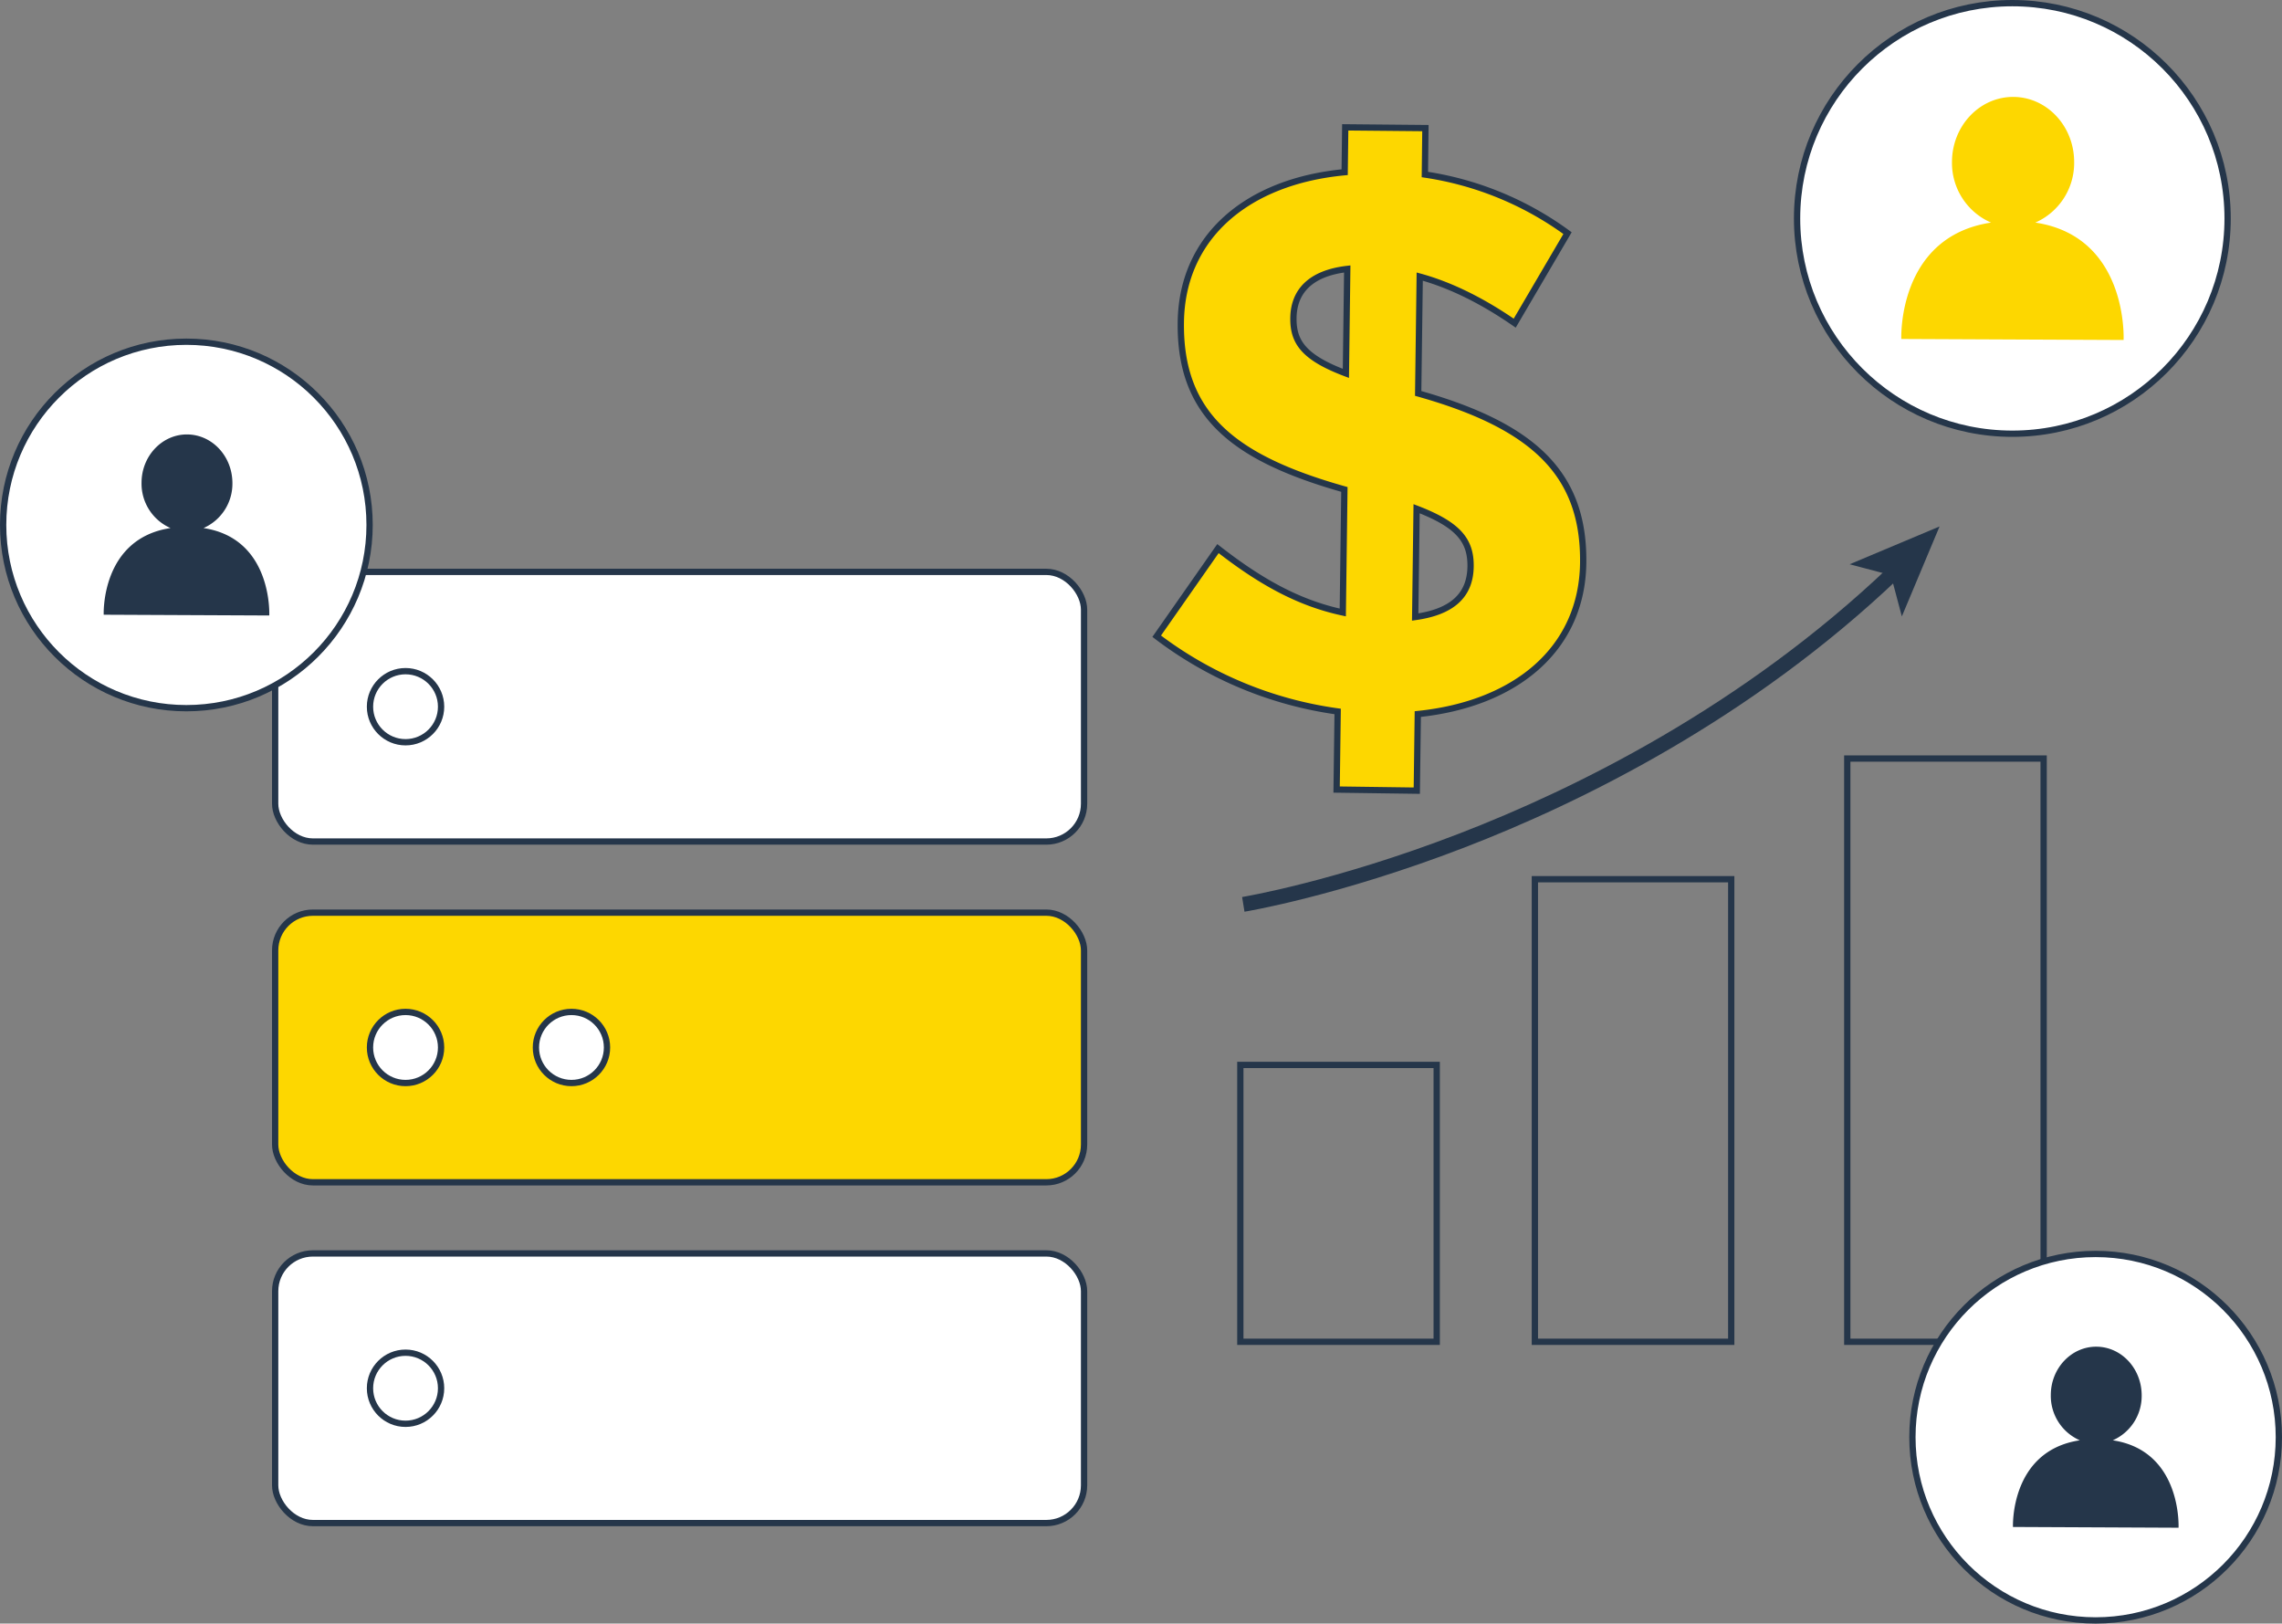
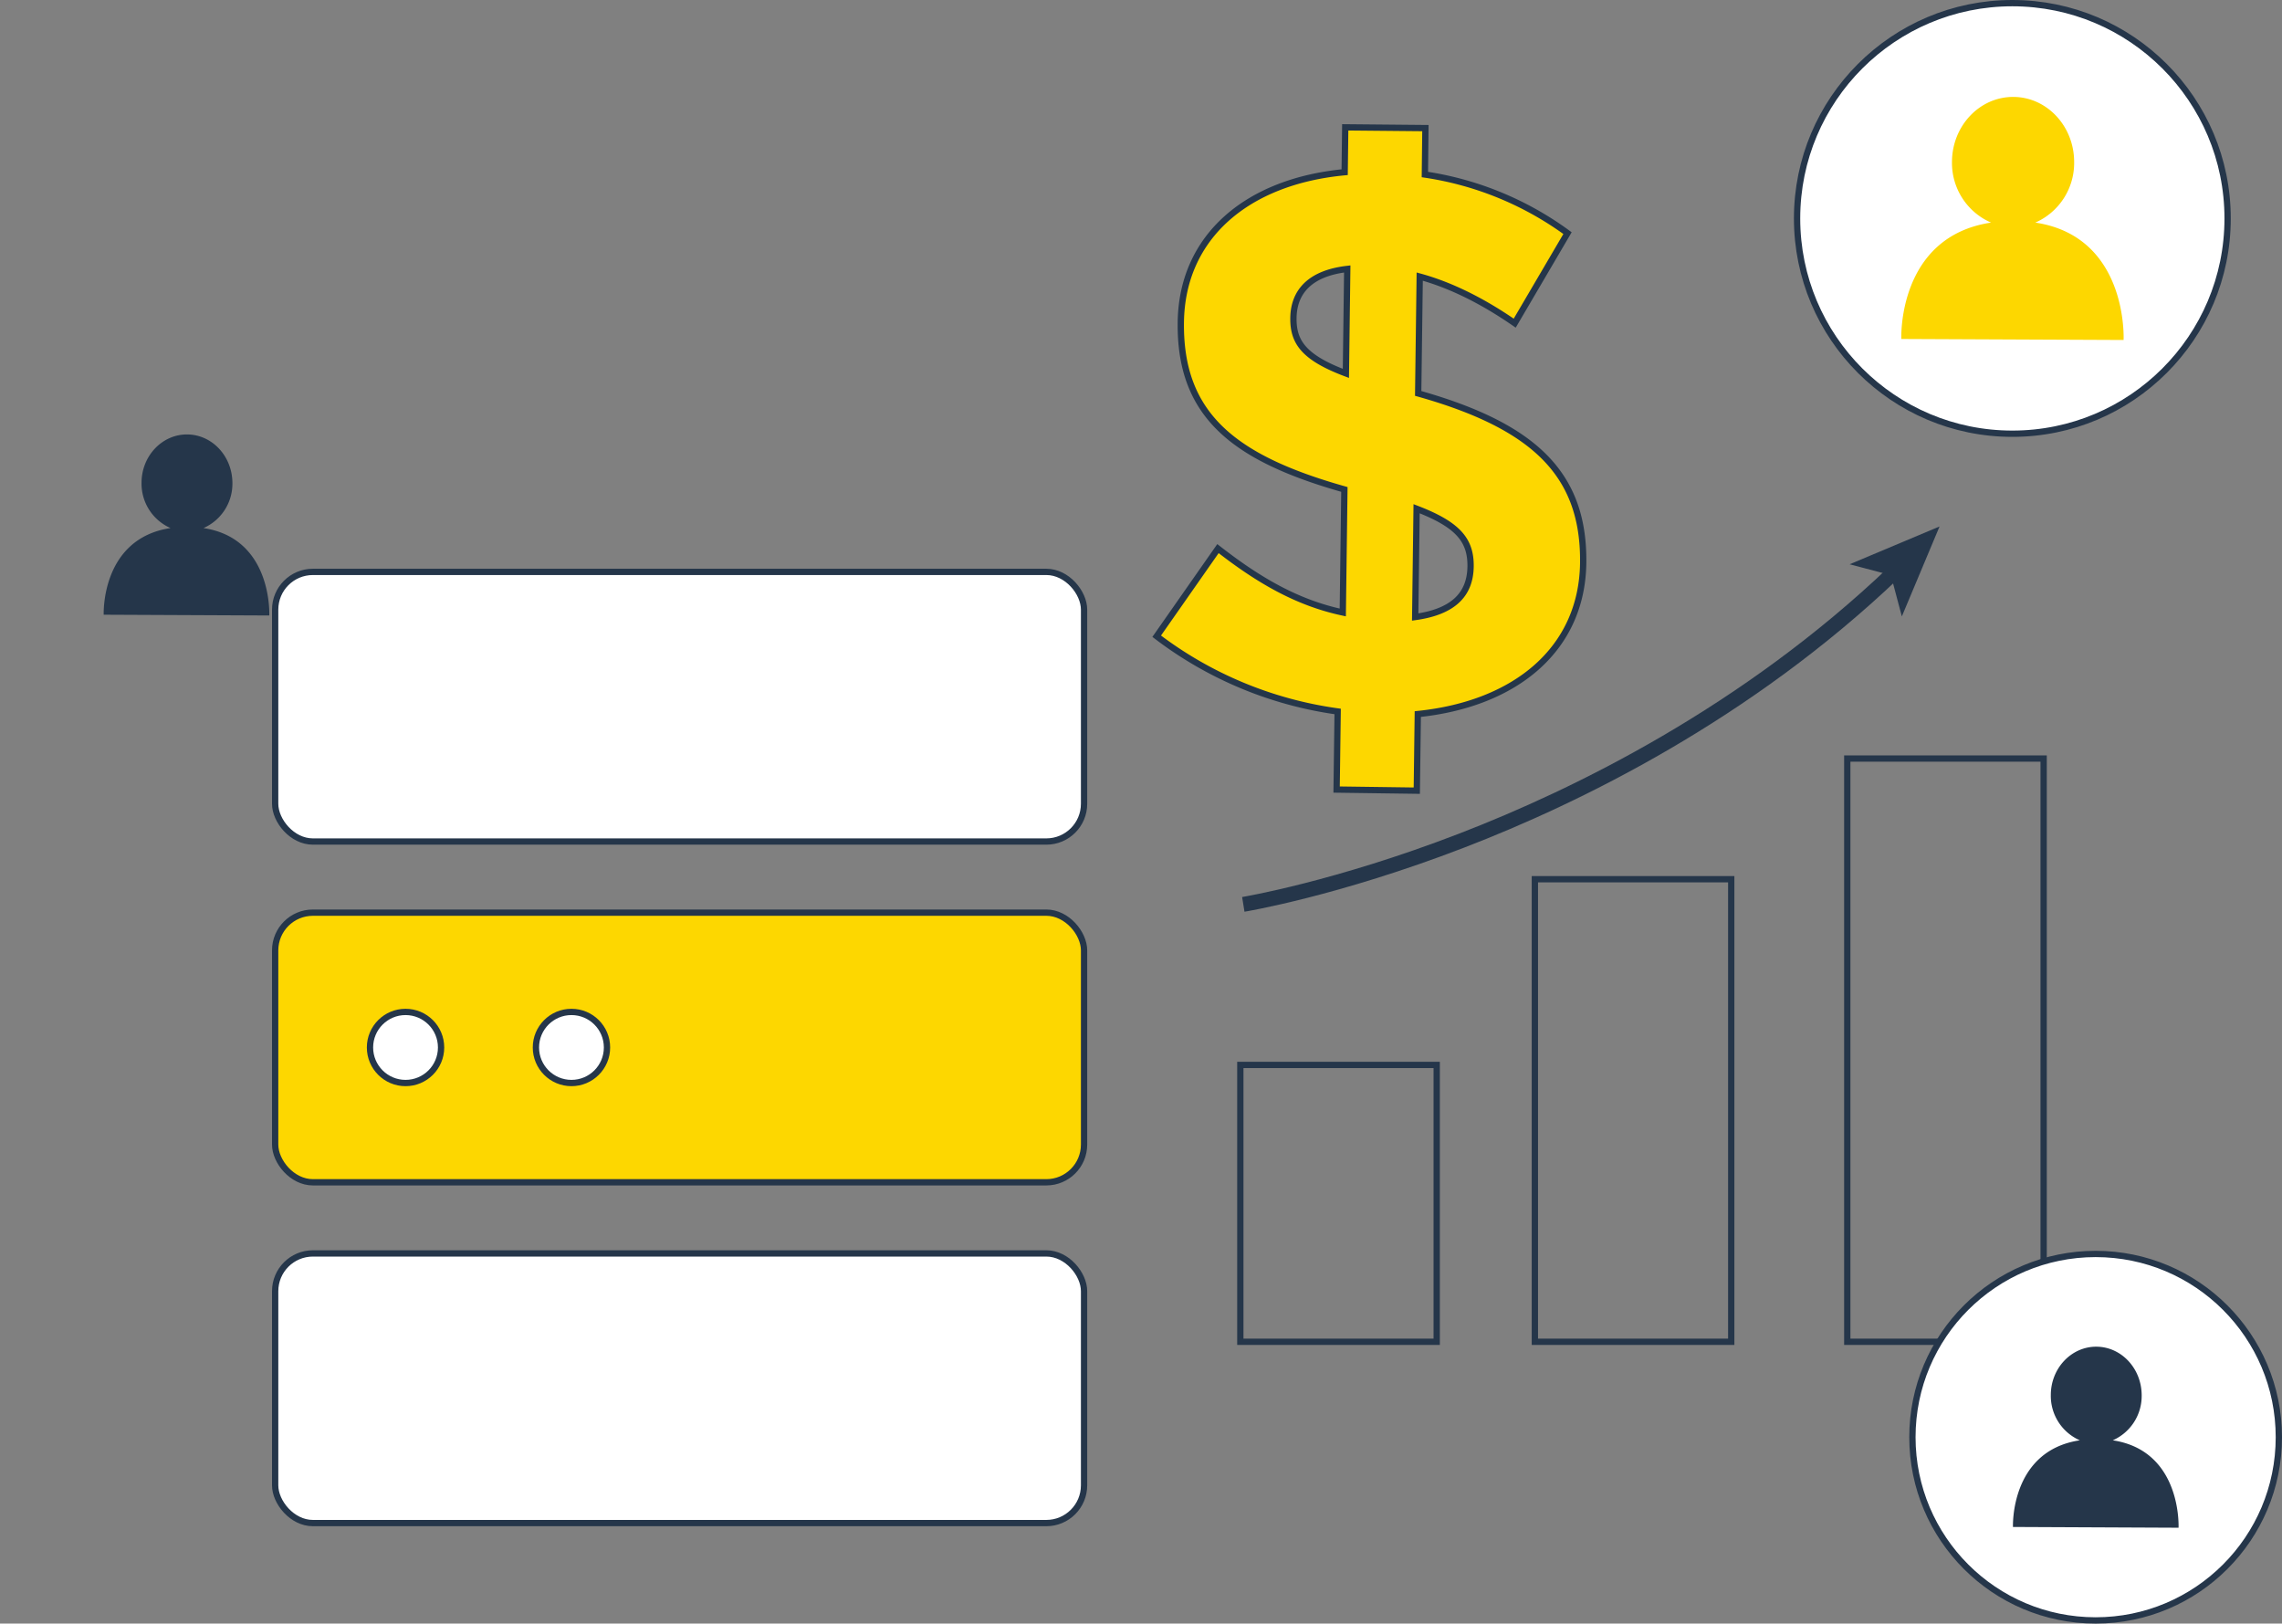
<svg xmlns="http://www.w3.org/2000/svg" viewBox="0 0 725.5 516.14">
  <rect x="0" y="0" width="725.5" height="516.14" fill="#808080" stroke="none" />
  <title>whm_reseller_revenue</title>
  <g id="Calque_2" data-name="Calque 2">
    <g id="Calque_1-2" data-name="Calque 1">
      <rect x="87.48" y="181.8" width="257.17" height="85.72" rx="12" style="fill:#fff;stroke:#25364a;stroke-miterlimit:10;stroke-width:2px" />
      <rect x="87.48" y="290.13" width="257.17" height="85.72" rx="12" style="fill:#fdd700;stroke:#25364a;stroke-miterlimit:10;stroke-width:2px" />
      <rect x="87.48" y="398.46" width="257.17" height="85.72" rx="12" style="fill:#fff;stroke:#25364a;stroke-miterlimit:10;stroke-width:2px" />
-       <circle cx="128.93" cy="224.66" r="11.3" style="fill:#fff;stroke:#25364a;stroke-miterlimit:10;stroke-width:2px" />
      <circle cx="128.93" cy="332.99" r="11.3" style="fill:#fff;stroke:#25364a;stroke-miterlimit:10;stroke-width:2px" />
      <circle cx="181.68" cy="332.99" r="11.3" style="fill:#fff;stroke:#25364a;stroke-miterlimit:10;stroke-width:2px" />
-       <circle cx="128.93" cy="441.32" r="11.3" style="fill:#fff;stroke:#25364a;stroke-miterlimit:10;stroke-width:2px" />
      <path d="M425.27,226.17a122.48,122.48,0,0,1-57.53-23.92l19.48-27.85c13.1,10.21,25.26,17.21,39.68,20.3l.51-39.11c-35.16-9.92-52.38-23.62-52-53.14.35-27.29,21.17-44.81,52.09-47.71l.18-14.26,25.49.24L453,55.48a102.17,102.17,0,0,1,45.35,18.63l-16.79,28.62c-9.72-6.73-19.95-12-30.2-14.8l-.49,37.14C488,135.51,503.69,150.91,503.33,179c-.36,27.31-21.42,44.81-52.58,48l-.32,24.35L424.94,251ZM428.32,85.5c-11.78,1.36-17,7.21-17.11,15.58-.1,7.62,3.26,12.57,16.68,17.62Zm39.21,94.59c.11-8.37-4-13.32-17.16-18.37l-.45,34.43C461.46,194.54,467.41,189.43,467.53,180.09Z" style="fill:#fdd700;stroke:#25364a;stroke-miterlimit:10;stroke-width:2px" />
      <rect x="394.33" y="338.54" width="62.43" height="88.01" style="fill:none;stroke:#25364a;stroke-miterlimit:10;stroke-width:2px" />
      <rect x="487.97" y="279.5" width="62.43" height="147.05" style="fill:none;stroke:#25364a;stroke-miterlimit:10;stroke-width:2px" />
      <rect x="587.29" y="241.14" width="62.43" height="185.41" style="fill:none;stroke:#25364a;stroke-miterlimit:10;stroke-width:2px" />
      <path d="M395.65,289.83l-.75-4.67c.29-.05,29.3-4.85,69-20.16,36.6-14.11,90-40.29,136.75-84.87l3.27,3.42c-47.32,45.16-101.41,71.65-138.44,85.91C425.35,284.92,396,289.78,395.65,289.83Z" style="fill:#25364a" />
      <polygon points="616.63 167.36 604.64 195.96 601.15 182.85 588.04 179.38 616.63 167.36" style="fill:#25364a" />
      <circle cx="639.77" cy="69.44" r="68.44" style="fill:#fff;stroke:#25364a;stroke-miterlimit:10;stroke-width:2px" />
      <path d="M647.08,70.76a20.69,20.69,0,0,0,12.34-19.15c.05-11.44-8.61-20.76-19.33-20.8S620.63,40,620.58,51.43A20.67,20.67,0,0,0,633,70.76c-29.89,4.51-28.53,37-28.53,37l70.67.32S676.71,75.24,647.08,70.76Z" style="fill:#fdd700" />
-       <circle cx="59.25" cy="166.88" r="58.25" style="fill:#fff;stroke:#25364a;stroke-miterlimit:10;stroke-width:2px" />
      <path d="M64.7,167.87a15.4,15.4,0,0,0,9.19-14.27c0-8.52-6.41-15.45-14.4-15.49S45,145,45,153.47a15.41,15.41,0,0,0,9.22,14.4c-22.26,3.35-21.25,27.55-21.25,27.55l52.64.24S86.77,171.2,64.7,167.87Z" style="fill:#25364a" />
      <circle cx="666.25" cy="456.88" r="58.25" style="fill:#fff;stroke:#25364a;stroke-miterlimit:10;stroke-width:2px" />
      <path d="M671.7,457.87a15.4,15.4,0,0,0,9.19-14.27c0-8.52-6.41-15.45-14.4-15.49S652,435,652,443.47a15.41,15.41,0,0,0,9.22,14.4c-22.26,3.35-21.25,27.55-21.25,27.55l52.64.24S693.77,461.2,671.7,457.87Z" style="fill:#25364a" />
    </g>
  </g>
</svg>